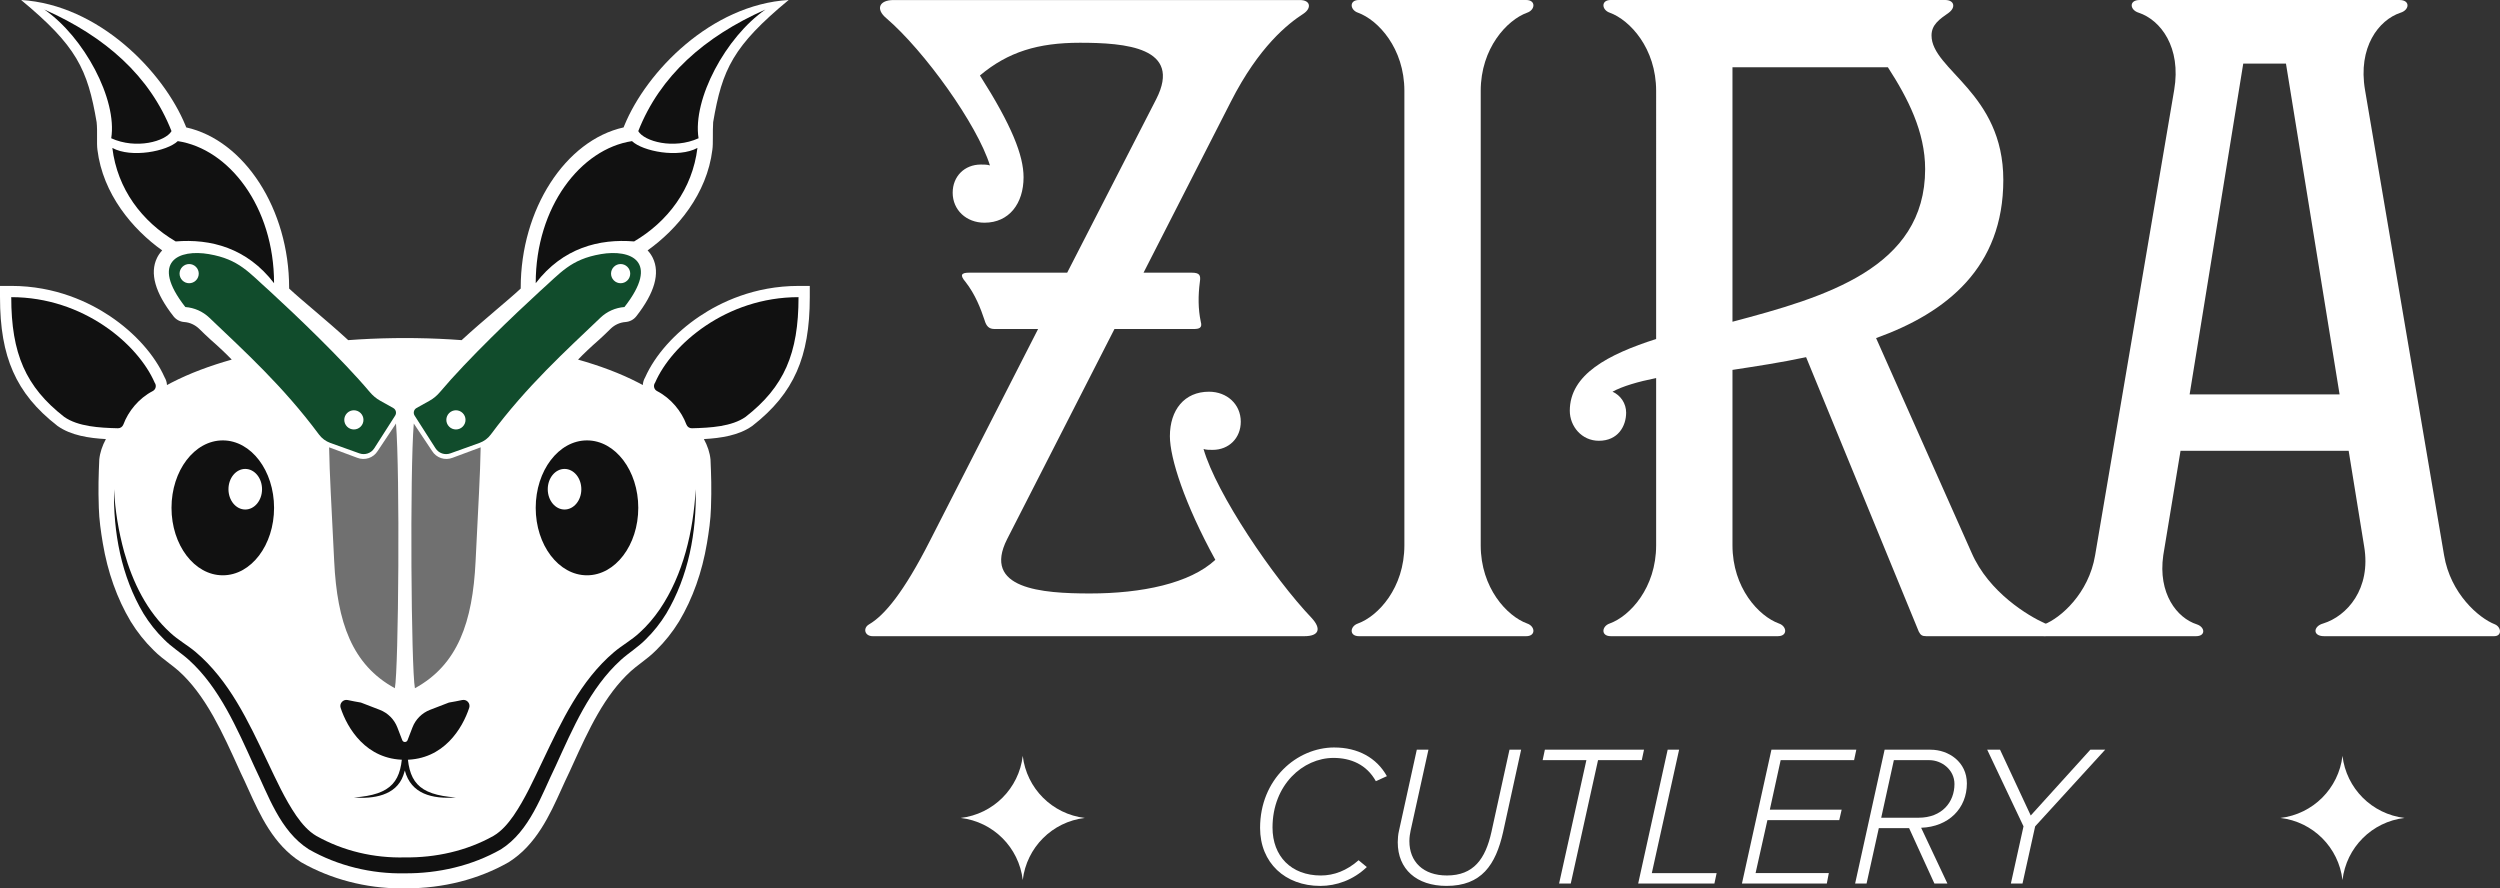
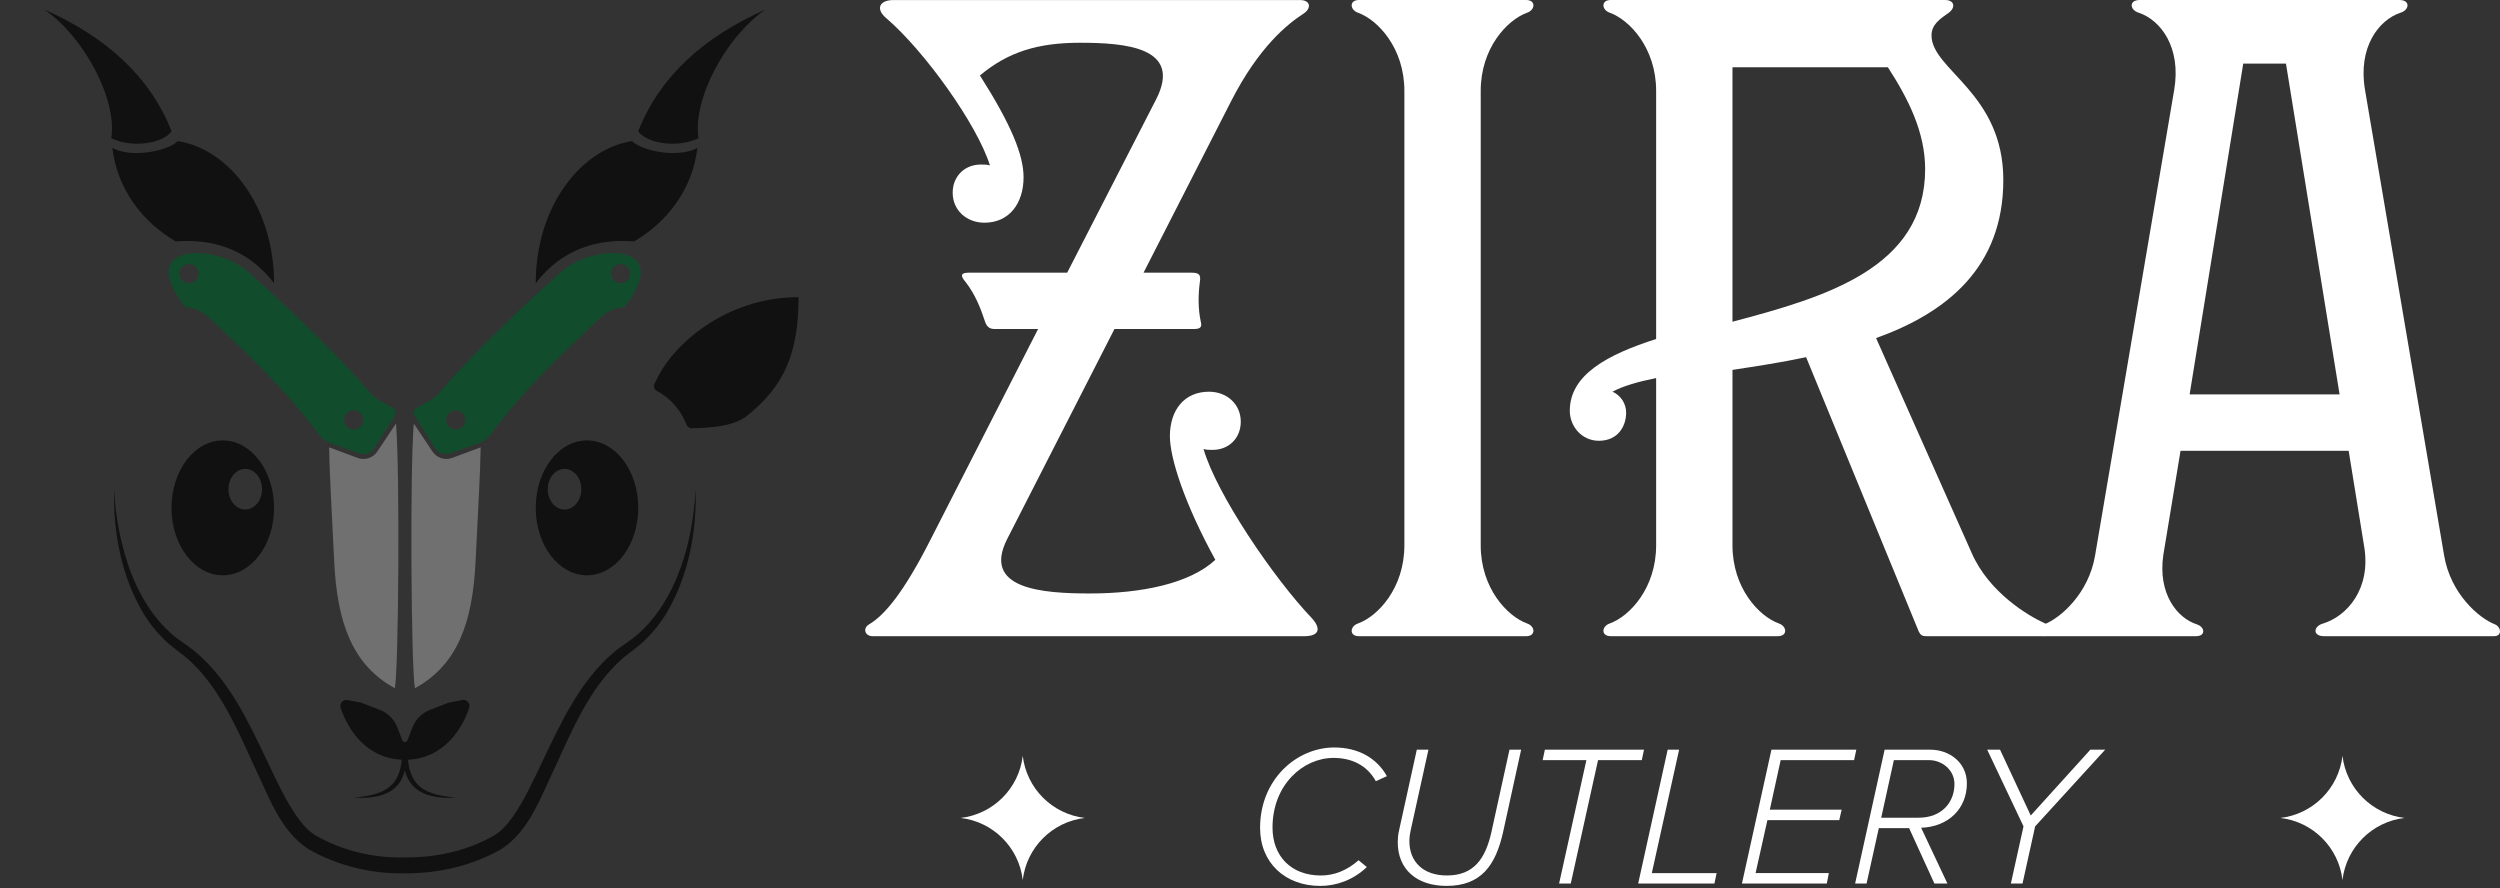
<svg xmlns="http://www.w3.org/2000/svg" id="uuid-b01115f8-6764-4a16-b2ff-2e0d0e969b9e" viewBox="0 0 1580 561.46">
  <rect x="0" y="0" width="1580" height="561.46" fill="#333333" stroke="none" />
  <defs>
    <style>.uuid-49c64f24-a4cc-47da-973d-76e0653077dd{fill:#111;}.uuid-3977c991-6693-4db4-972c-03493946ab44{fill:#707070;}.uuid-4f435a38-f043-45b6-b68a-256cdbdddaa6{fill:#114c2c;}.uuid-365110f6-ff4e-41f3-9350-8332edd3c6b4{fill:#fff;}</style>
  </defs>
  <g id="uuid-336375f7-78ed-4819-9ed0-588c8e2ea821">
    <path class="uuid-365110f6-ff4e-41f3-9350-8332edd3c6b4" d="M646.38,477.7h0c2.41,20.59,18.65,36.83,39.24,39.24h0s0,0,0,0c-20.59,2.41-36.83,18.65-39.24,39.24h0s0,0,0,0c-2.41-20.59-18.65-36.83-39.24-39.24h0s0,0,0,0c20.59-2.41,36.83-18.65,39.24-39.24h0Z" />
    <path class="uuid-365110f6-ff4e-41f3-9350-8332edd3c6b4" d="M1480.45,477.7h0c2.41,20.59,18.65,36.83,39.24,39.24h0s0,0,0,0c-20.59,2.41-36.83,18.65-39.24,39.24h0s0,0,0,0c-2.41-20.59-18.65-36.83-39.24-39.24h0s0,0,0,0c20.59-2.41,36.83-18.65,39.24-39.24h0Z" />
    <path class="uuid-365110f6-ff4e-41f3-9350-8332edd3c6b4" d="M843.28,472.41c14.84,0,26.76,6.47,33.23,18.13l-6.97,3.17c-5.83-10.53-15.85-14.71-26.76-14.71-19.28,0-38.55,16.99-38.55,44,0,18.13,11.79,30.31,30.56,30.31,8.24,0,16.36-3.04,23.84-9.64l5.2,4.31c-8.62,8.24-19.28,11.92-29.42,11.92-22.19,0-38.04-14.58-38.04-36.65,0-30.82,23.21-50.85,46.92-50.85Z" />
    <path class="uuid-365110f6-ff4e-41f3-9350-8332edd3c6b4" d="M883.37,532.39c0-2.28.25-5.2.76-7.23l11.29-51.36h7.36l-11.29,51.23c-.38,1.78-.76,4.06-.76,6.59,0,12.93,8.62,21.68,23.71,21.68,16.87,0,24.35-10.4,28.15-27.52l11.41-51.99h7.36l-11.41,52.12c-4.69,20.8-13.7,33.98-35.76,33.98-19.02,0-30.81-10.65-30.81-27.52Z" />
    <path class="uuid-365110f6-ff4e-41f3-9350-8332edd3c6b4" d="M985.35,558.39l17.25-77.99h-27.64l1.4-6.59h62.65l-1.4,6.59h-27.64l-17.25,77.99h-7.36Z" />
    <path class="uuid-365110f6-ff4e-41f3-9350-8332edd3c6b4" d="M1035.33,558.39l18.64-84.58h7.23l-17.25,77.99h40.96l-1.4,6.59h-48.19Z" />
    <path class="uuid-365110f6-ff4e-41f3-9350-8332edd3c6b4" d="M1100.91,558.39l18.64-84.58h53.64l-1.4,6.59h-46.41l-6.85,31.32h45.4l-1.52,6.59h-45.4l-7.48,33.48h46.29l-1.27,6.59h-53.64Z" />
    <path class="uuid-365110f6-ff4e-41f3-9350-8332edd3c6b4" d="M1222.54,558.39l-15.98-35h-19.15l-7.74,35h-7.23l18.64-84.58h29.04c11.41,0,22.95,7.74,22.95,21.31,0,15.72-11.41,27.39-28.91,28.03l16.61,35.25h-8.24ZM1212.52,516.8c14.84,0,22.7-9.89,22.7-21.3,0-8.88-7.86-15.09-15.98-15.09h-22.32l-7.99,36.39h23.59Z" />
    <path class="uuid-365110f6-ff4e-41f3-9350-8332edd3c6b4" d="M1270.87,558.39l7.99-36.14-22.95-48.44h8.12l19.4,41.59,37.66-41.59h9.38l-44.25,48.44-7.99,36.14h-7.36Z" />
    <path class="uuid-365110f6-ff4e-41f3-9350-8332edd3c6b4" d="M549.25,394.6c9.77-5.74,21.83-20.1,38.48-52.84l68.35-133.83h-27.57c-3.45,0-5.17-1.72-6.32-5.74-2.3-6.89-5.74-16.08-12.06-24.12-3.44-4.02-2.87-5.74,2.3-5.74h62.03l56.29-109.7c16.65-32.74-19.53-35.61-48.25-35.61-26.42,0-45.38,5.74-63.18,20.68,20.1,31.59,27.57,50.54,27.57,64.33,0,16.65-9.19,28.72-24.7,28.72-11.49,0-20.1-8.04-20.1-18.95,0-10.34,7.47-17.81,17.81-17.81,2.3,0,4.02,0,5.74.57-8.04-25.85-41.36-72.37-65.48-93.05-6.89-5.74-4.6-11.49,4.6-11.49h256.75c6.89,0,7.47,5.17,2.3,8.62-9.77,6.32-28.15,20.68-45.95,55.71l-55.14,107.98h30.44c5.17,0,5.74,1.73,5.17,5.74-1.15,8.62-1.15,17.23.57,25.27,1.15,4.02-1.15,4.59-4.59,4.59h-49.97l-67.78,132.68c-16.08,31.59,21.83,34.46,52.27,34.46,32.74,0,63.18-6.32,79.26-21.25-19.53-35.61-28.72-64.33-28.72-78.12,0-16.65,9.19-28.14,24.7-28.14,11.49,0,20.1,8.04,20.1,18.95,0,10.34-7.47,17.81-17.8,17.81-2.3,0-4.02,0-5.74-.57,8.04,28.14,44.23,81.56,68.35,106.83,6.32,6.89,4.6,11.49-4.6,11.49h-272.83c-5.17,0-6.32-5.17-2.3-7.47Z" />
    <path class="uuid-365110f6-ff4e-41f3-9350-8332edd3c6b4" d="M858.28,394.02c12.64-4.6,29.29-22.4,29.29-49.4V57.44c0-27-16.66-44.8-29.29-49.4-5.17-1.73-5.74-8.04.57-8.04h105.68c6.32,0,5.74,6.32.57,8.04-12.64,4.59-29.29,22.4-29.29,49.4v287.19c0,26.99,16.65,44.8,29.29,49.4,5.17,1.72,5.74,8.04-.57,8.04h-105.68c-6.32,0-5.74-6.32-.57-8.04Z" />
    <path class="uuid-365110f6-ff4e-41f3-9350-8332edd3c6b4" d="M992.11,259.62c0-22.98,24.12-35.61,54.57-45.38V57.44c0-27-16.65-44.8-29.29-49.4-5.17-1.73-5.74-8.04.57-8.04h211.37c5.74,0,6.89,4.6,2.3,8.04-5.74,4.02-10.91,7.47-10.91,14.36,0,21.83,45.37,36.19,45.37,91.33s-35.61,83.86-80.41,99.94l60.31,135.55c10.91,25.27,36.19,40.21,46.53,44.8,4.02,1.72,4.59,8.04-.58,8.04h-74.67c-2.3,0-3.44-.57-4.6-2.87l-71.22-173.46c-16.08,3.45-31.59,5.74-46.53,8.04v110.85c0,26.99,16.66,44.8,29.29,49.4,5.17,1.72,5.74,8.04-.57,8.04h-105.68c-6.32,0-5.74-6.32-.57-8.04,12.64-4.6,29.29-22.4,29.29-49.4v-105.69c-11.49,2.3-21.25,5.17-27.57,8.62,5.17,2.3,8.61,7.47,8.61,13.21,0,8.61-5.17,17.81-17.23,17.81-10.91,0-18.38-9.19-18.38-18.95ZM1216.69,106.84c0-23.55-10.91-44.8-23.55-64.33h-98.22v160.83c58.59-15.51,121.77-33.89,121.77-96.5Z" />
    <path class="uuid-365110f6-ff4e-41f3-9350-8332edd3c6b4" d="M1291.95,394.6c10.34-4.02,28.14-19.53,32.16-43.65l49.97-294.08c4.6-27-8.61-44.23-22.4-48.82-5.74-1.73-6.32-8.04.57-8.04h164.27c6.89,0,6.32,6.32.57,8.04-13.78,4.59-26.99,21.82-22.4,48.82l49.97,294.08c4.02,24.12,21.82,39.63,32.16,43.65,4.02,1.72,4.6,7.47-.57,7.47h-107.41c-7.47,0-6.89-6.32-.57-8.04,14.94-4.6,30.44-21.83,25.85-48.82l-9.77-60.31h-106.26l-10.91,66.05c-3.45,24.12,8.61,39.63,21.25,43.65,5.17,1.72,5.74,7.47-.57,7.47h-95.34c-5.17,0-4.6-5.74-.57-7.47ZM1478.62,249.28l-33.89-209.07h-27l-33.89,209.07h94.77Z" />
-     <path class="uuid-365110f6-ff4e-41f3-9350-8332edd3c6b4" d="M504.68,180.7c-28.02,0-49.46,10.43-62.5,19.17-15.68,10.51-28.19,24.55-34.43,38.6-.9,1.49-1.4,3.16-1.5,4.88-.95-.52-1.91-1.02-2.86-1.52-11.48-5.93-24.42-10.72-38.06-14.56,3.58-3.73,7.99-7.92,13.36-12.62,2.58-2.26,4.95-4.69,7.38-7.02,2.52-2.41,5.8-3.86,9.28-4.11,2.67-.2,5.14-1.51,6.79-3.62h0c11.62-14.84,15.12-27.26,10.42-36.92-.68-1.39-1.72-3.07-3.27-4.74,18.7-13.32,37.51-35.63,40.93-63.61.58-3.8.09-11.71.5-17.42h0c5.7-33.57,12.66-48.17,47.72-77.22-48.97,3-89.89,45.15-103.88,79.41h0l-.44,1.12c-36.77,8.18-65.03,51.71-65.03,101.33v.51c-8.41,7.84-23.24,19.65-37.34,32.61-9.28-.7-18.83-1.13-28.58-1.27-.57,0-1.13-.02-1.69-.02-.45,0-.9-.01-1.34-.02-1.43-.01-2.84-.02-4.23-.02h0c-1.39,0-2.8,0-4.23.02-.45,0-.89.01-1.34.02-.56,0-1.13.01-1.7.02-9.75.14-19.3.57-28.57,1.27-14.1-12.96-28.93-24.77-37.34-32.61v-.51c0-49.62-28.26-93.15-65.03-101.33l-.44-1.12C103.24,45.15,62.32,3,13.35,0c35.06,29.05,42.01,43.65,47.72,77.22.63,5.85-.08,13.27.5,17.42,3.42,27.99,22.23,50.3,40.93,63.61-1.55,1.67-2.59,3.34-3.27,4.74-4.7,9.66-1.2,22.08,10.42,36.92h0c1.66,2.12,4.14,3.44,6.83,3.62,3.54.24,6.85,1.83,9.41,4.28,2.37,2.27,4.68,4.64,7.2,6.84,5.37,4.7,9.78,8.89,13.36,12.62-13.64,3.84-26.58,8.63-38.06,14.56-.96.49-1.91,1-2.86,1.51-.1-1.71-.61-3.39-1.51-4.88-6.23-14.05-18.75-28.09-34.43-38.6-13.04-8.75-34.48-19.17-62.5-19.17H0v7.11c0,19.34,2.61,34.27,8.22,46.99,5.72,12.97,14.61,23.86,27.98,34.28l.14.11.15.1c8.4,5.9,19.61,7.61,30.43,8.21-2.28,4.21-3.74,8.54-4.18,12.92-.43,10.02-.73,17.86-.29,30.53h0c.21,7.49,1.28,14.96,2.52,22.37,3.07,18.25,8.98,34.96,17.58,49.37l.07.12c4.12,6.69,8.96,12.76,14.37,18.05,3.14,3.19,6.54,5.78,9.82,8.28,2.24,1.71,4.36,3.33,6.22,5.01,7.75,6.98,14.9,16.37,21.84,28.71,5.93,10.57,10.93,21.61,16.23,33.31l.92,2.04.12.26c1.59,3.24,3.13,6.64,4.75,10.23,7.44,16.44,15.87,35.07,33.17,46.08l.19.12.19.11c18.54,10.61,40.89,16.45,62.91,16.45.85,0,1.7,0,2.55-.02h.81c23.34,0,45.67-5.67,64.58-16.41l.2-.12.2-.13c17.28-10.97,25.74-29.66,33.2-46.15,1.62-3.57,3.15-6.95,4.72-10.17l.11-.22c.79-1.73,1.59-3.47,2.38-5.22,9.75-21.43,19.84-43.6,36.65-58.9,1.84-1.66,3.96-3.28,6.2-4.99,3.28-2.5,6.67-5.09,9.82-8.28,5.43-5.32,10.27-11.39,14.37-18.06l.07-.11c8.59-14.41,14.52-31.12,17.58-49.37,1.24-7.4,2.31-14.86,2.53-22.35,0,0,0,0,0-.01.44-12.55.14-20.51-.29-30.53-.43-4.38-1.9-8.71-4.18-12.92,10.82-.6,22.04-2.31,30.43-8.21l.15-.1.14-.11c13.37-10.43,22.26-21.32,27.98-34.28,5.61-12.72,8.22-27.65,8.22-46.99v-7.11h-7.11Z" />
    <path class="uuid-4f435a38-f043-45b6-b68a-256cdbdddaa6" d="M379.66,160.62c-19.03,3.27-25.21,11.71-38.46,23.47-15.83,14.51-45.74,43.03-63.12,63.68-1.85,2.2-4.06,4.08-6.57,5.48l-8.27,4.62c-1.7.95-2.25,3.14-1.2,4.79l13.22,20.68c1.99,3.12,5.88,4.44,9.37,3.19l18.43-6.61c2.85-1.02,5.32-2.87,7.13-5.3,22.73-30.62,47.24-52.77,69.3-73.84,4.12-3.93,9.48-6.31,15.16-6.73h0c22.66-28.95,4.04-36.71-14.99-33.44ZM292.43,269.64c-2.37,2.37-6.2,2.37-8.57,0-2.37-2.37-2.37-6.2,0-8.57,2.37-2.37,6.2-2.37,8.57,0,2.37,2.37,2.37,6.2,0,8.57ZM396.52,177.22c-2.37,2.37-6.2,2.37-8.57,0s-2.37-6.2,0-8.57c2.37-2.37,6.2-2.37,8.57,0,2.37,2.37,2.37,6.2,0,8.57Z" />
    <path class="uuid-3977c991-6693-4db4-972c-03493946ab44" d="M261.51,267.66l11.55,17.33c2.7,4.42,8.2,6.24,13,4.31l17.72-6.59c-.31,17.68-1.36,34.02-3.22,72.22-1.87,38.2-11.19,65.2-38.34,80.03-2.37-12.87-3.23-136.63-.71-167.31Z" />
    <path class="uuid-4f435a38-f043-45b6-b68a-256cdbdddaa6" d="M132.12,160.62c19.03,3.27,25.21,11.71,38.46,23.47,15.83,14.51,45.74,43.03,63.12,63.68,1.85,2.2,4.06,4.08,6.57,5.48l8.27,4.62c1.7.95,2.25,3.14,1.2,4.79l-13.22,20.68c-1.99,3.12-5.88,4.44-9.37,3.19l-18.43-6.61c-2.85-1.02-5.32-2.87-7.13-5.3-22.73-30.62-47.24-52.77-69.3-73.84-4.12-3.93-9.48-6.31-15.16-6.73h0c-22.66-28.95-4.04-36.71,14.99-33.44ZM219.36,269.64c2.37,2.37,6.2,2.37,8.57,0,2.37-2.37,2.37-6.2,0-8.57-2.37-2.37-6.2-2.37-8.57,0s-2.37,6.2,0,8.57ZM115.26,177.22c2.37,2.37,6.2,2.37,8.57,0,2.37-2.37,2.37-6.2,0-8.57s-6.2-2.37-8.57,0c-2.37,2.37-2.37,6.2,0,8.57Z" />
    <path class="uuid-3977c991-6693-4db4-972c-03493946ab44" d="M250.27,267.66l-11.55,17.33c-2.7,4.42-8.2,6.24-13,4.31l-17.72-6.59c.31,17.68,1.36,34.02,3.22,72.22,1.87,38.2,11.19,65.2,38.34,80.03,2.37-12.87,3.23-136.63.71-167.31Z" />
    <path class="uuid-49c64f24-a4cc-47da-973d-76e0653077dd" d="M257.42,472.69l-3.06-.08c-.2,21.12-6.46,29.65-30.73,31.4,12.1.99,26.71-1.08,31.27-14.01.38-.99.69-1.99.96-3.01,3.89,14.76,17.19,18.11,32.28,17.01-24.19-1.73-30.52-10.22-30.73-31.32Z" />
    <path class="uuid-49c64f24-a4cc-47da-973d-76e0653077dd" d="M439.7,309.19c.58,27.11-4.55,55-18.64,78.63-3.63,5.9-7.97,11.42-12.99,16.31-4.73,4.83-10.75,8.48-15.69,12.96-19.69,17.92-30.31,43.23-41.29,67.2-8.87,18.11-16.22,40.88-34.48,52.48-18.41,10.45-39.73,15.31-60.78,15.17-20.94.44-42.4-4.72-60.66-15.17-18.32-11.66-25.59-34.32-34.49-52.48-5.57-12.29-11.03-24.52-17.52-36.08-6.49-11.53-14.11-22.42-23.77-31.12-4.94-4.47-10.96-8.13-15.69-12.96-5.02-4.9-9.35-10.42-12.99-16.31-14.09-23.64-19.22-51.52-18.63-78.64.62,13.44,2.88,26.82,6.43,39.77,5.37,19.14,14.39,37.57,29.14,50.97,4.96,4.63,10.8,7.77,16.04,12.18,21.32,18.09,33.29,43.98,44.99,68.5,5.8,12.14,11.36,24.47,18.63,35.03,3.47,4.96,7.52,9.71,12.66,12.7,17.02,9.55,36.41,14.05,55.94,13.55,19.35.25,39-4.09,55.9-13.55,5.13-2.99,9.19-7.73,12.66-12.69,7.27-10.56,12.83-22.89,18.63-35.04,11.71-24.51,23.66-50.41,44.99-68.49,5.24-4.41,11.08-7.55,16.04-12.18,4.84-4.34,9.08-9.37,12.81-14.79,14.98-22.05,21.23-49.52,22.76-75.96h0Z" />
    <path class="uuid-49c64f24-a4cc-47da-973d-76e0653077dd" d="M173.21,178.99c-17.16-22.37-40.17-28.21-62.19-26.4-21.34-12.57-36.85-33.11-40.02-59.1,11.99,6.56,34.59,2.16,41.36-4.3,32.28,4.9,60.85,41.4,60.85,89.8Z" />
    <path class="uuid-49c64f24-a4cc-47da-973d-76e0653077dd" d="M338.57,178.99c17.16-22.37,40.17-28.21,62.19-26.4,21.34-12.57,36.85-33.11,40.02-59.1-11.99,6.56-34.59,2.16-41.36-4.3-32.28,4.9-60.85,41.4-60.85,89.8Z" />
    <path class="uuid-49c64f24-a4cc-47da-973d-76e0653077dd" d="M483.79,6.01c-38.73,17.22-66.7,42.03-80.41,76.87,3.76,6.46,22.32,11.68,38.11,4.5-3.94-24.64,17.26-64.1,42.3-81.37Z" />
    <path class="uuid-49c64f24-a4cc-47da-973d-76e0653077dd" d="M27.99,6.01c38.73,17.22,66.7,42.03,80.41,76.87-3.76,6.46-22.32,11.68-38.11,4.5,3.94-24.64-17.26-64.1-42.3-81.37Z" />
-     <path class="uuid-49c64f24-a4cc-47da-973d-76e0653077dd" d="M77.96,268.3c-.53,1.44-1.9,2.4-3.43,2.36-11.78-.27-25.26-1.08-33.96-7.19-24.3-18.95-33.46-39.95-33.46-75.67,45.67,0,80.22,29.9,90.65,54.06,1.3,1.76.72,4.28-1.22,5.29-8.83,4.58-15.47,12.76-18.57,21.15Z" />
    <path class="uuid-49c64f24-a4cc-47da-973d-76e0653077dd" d="M433.82,268.3c.53,1.44,1.9,2.4,3.43,2.36,11.78-.27,25.26-1.08,33.96-7.19,24.3-18.95,33.46-39.95,33.46-75.67-45.67,0-80.22,29.9-90.65,54.06-1.3,1.76-.72,4.28,1.22,5.29,8.83,4.58,15.47,12.76,18.57,21.15Z" />
    <path class="uuid-49c64f24-a4cc-47da-973d-76e0653077dd" d="M292.1,442.42c-2.8.6-5.59,1.14-8.39,1.6l-11.93,4.6c-5.1,1.97-9.14,6-11.1,11.1l-3.11,8.08c-.59,1.53-2.75,1.53-3.34,0l-3.11-8.08c-1.97-5.1-6-9.14-11.1-11.1l-11.93-4.6c-2.8-.46-5.59-1-8.39-1.6s-5.35,2.12-4.43,4.92c4.16,12.67,15.95,32.85,40.63,32.85s36.47-20.18,40.63-32.85c.92-2.8-1.54-5.54-4.43-4.92Z" />
    <path class="uuid-49c64f24-a4cc-47da-973d-76e0653077dd" d="M140.8,278.33c-17.9,0-32.41,19.09-32.41,42.63s14.51,42.63,32.41,42.63,32.41-19.09,32.41-42.63-14.51-42.63-32.41-42.63ZM155,322.02c-5.86,0-10.61-5.75-10.61-12.83s4.75-12.83,10.61-12.83,10.61,5.75,10.61,12.83-4.75,12.83-10.61,12.83Z" />
    <path class="uuid-49c64f24-a4cc-47da-973d-76e0653077dd" d="M370.98,278.33c-17.9,0-32.41,19.09-32.41,42.63s14.51,42.63,32.41,42.63,32.41-19.09,32.41-42.63-14.51-42.63-32.41-42.63ZM356.79,322.02c-5.86,0-10.61-5.75-10.61-12.83s4.75-12.83,10.61-12.83,10.61,5.75,10.61,12.83-4.75,12.83-10.61,12.83Z" />
  </g>
</svg>